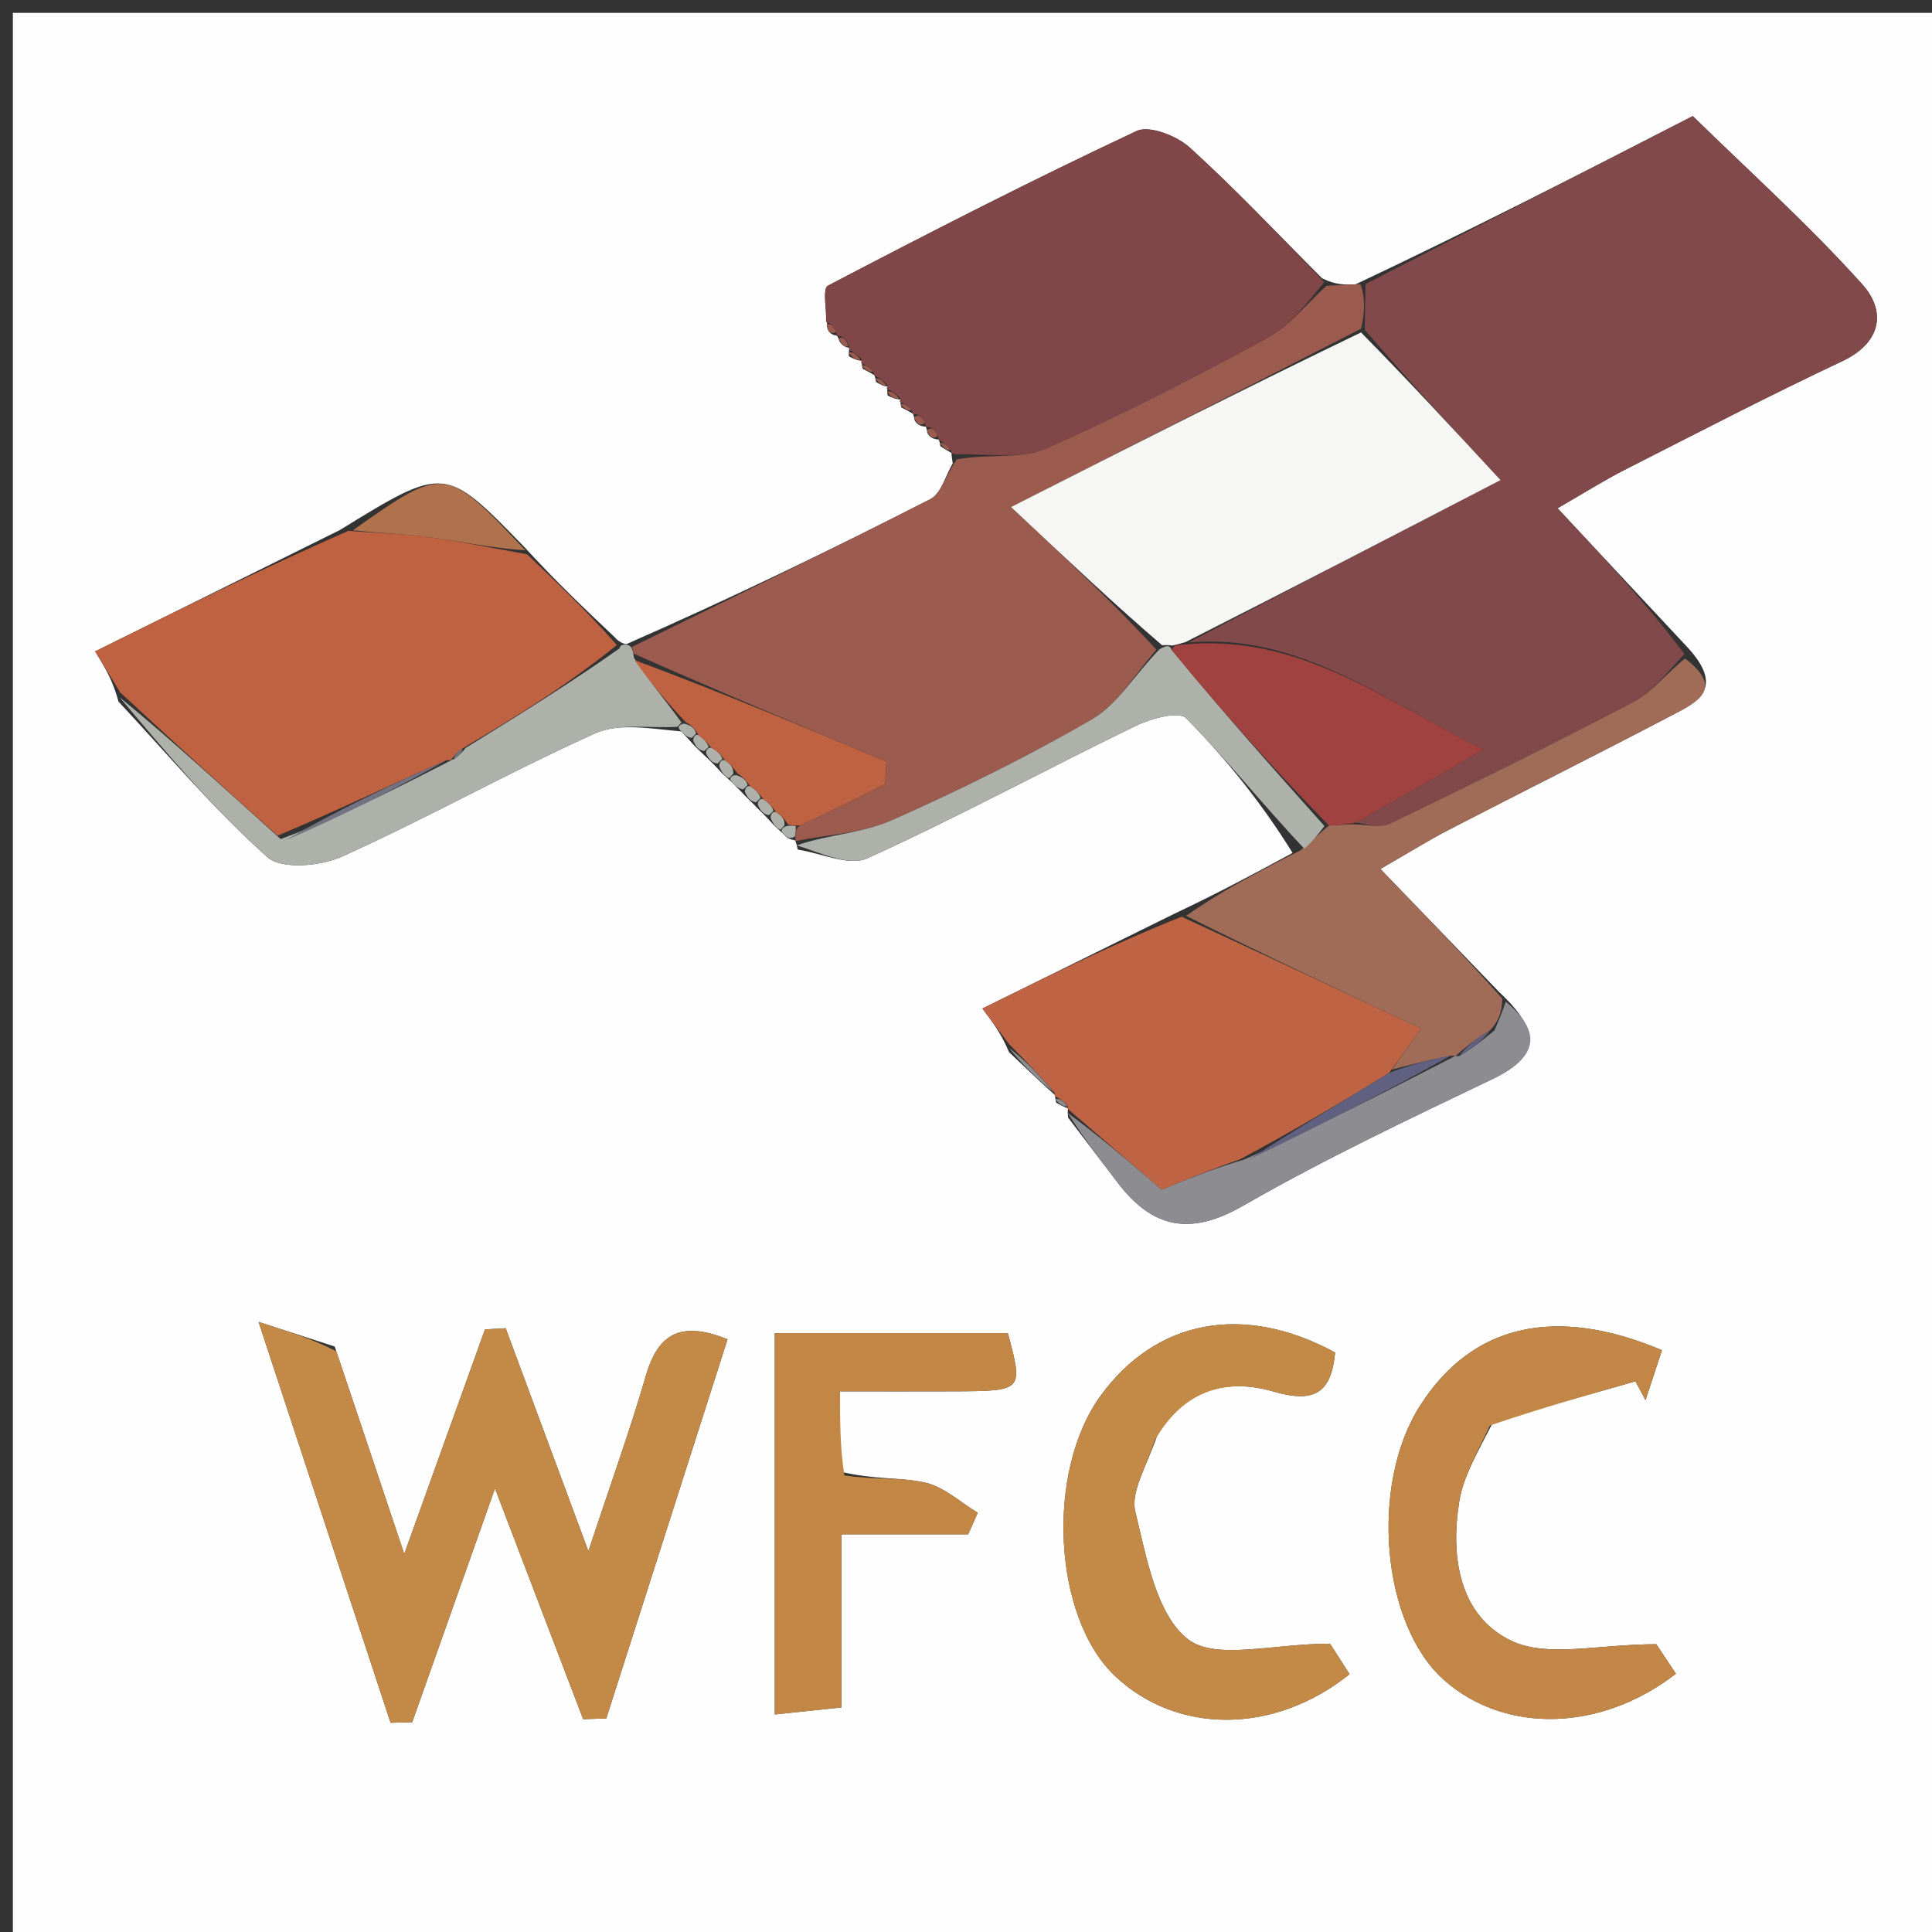
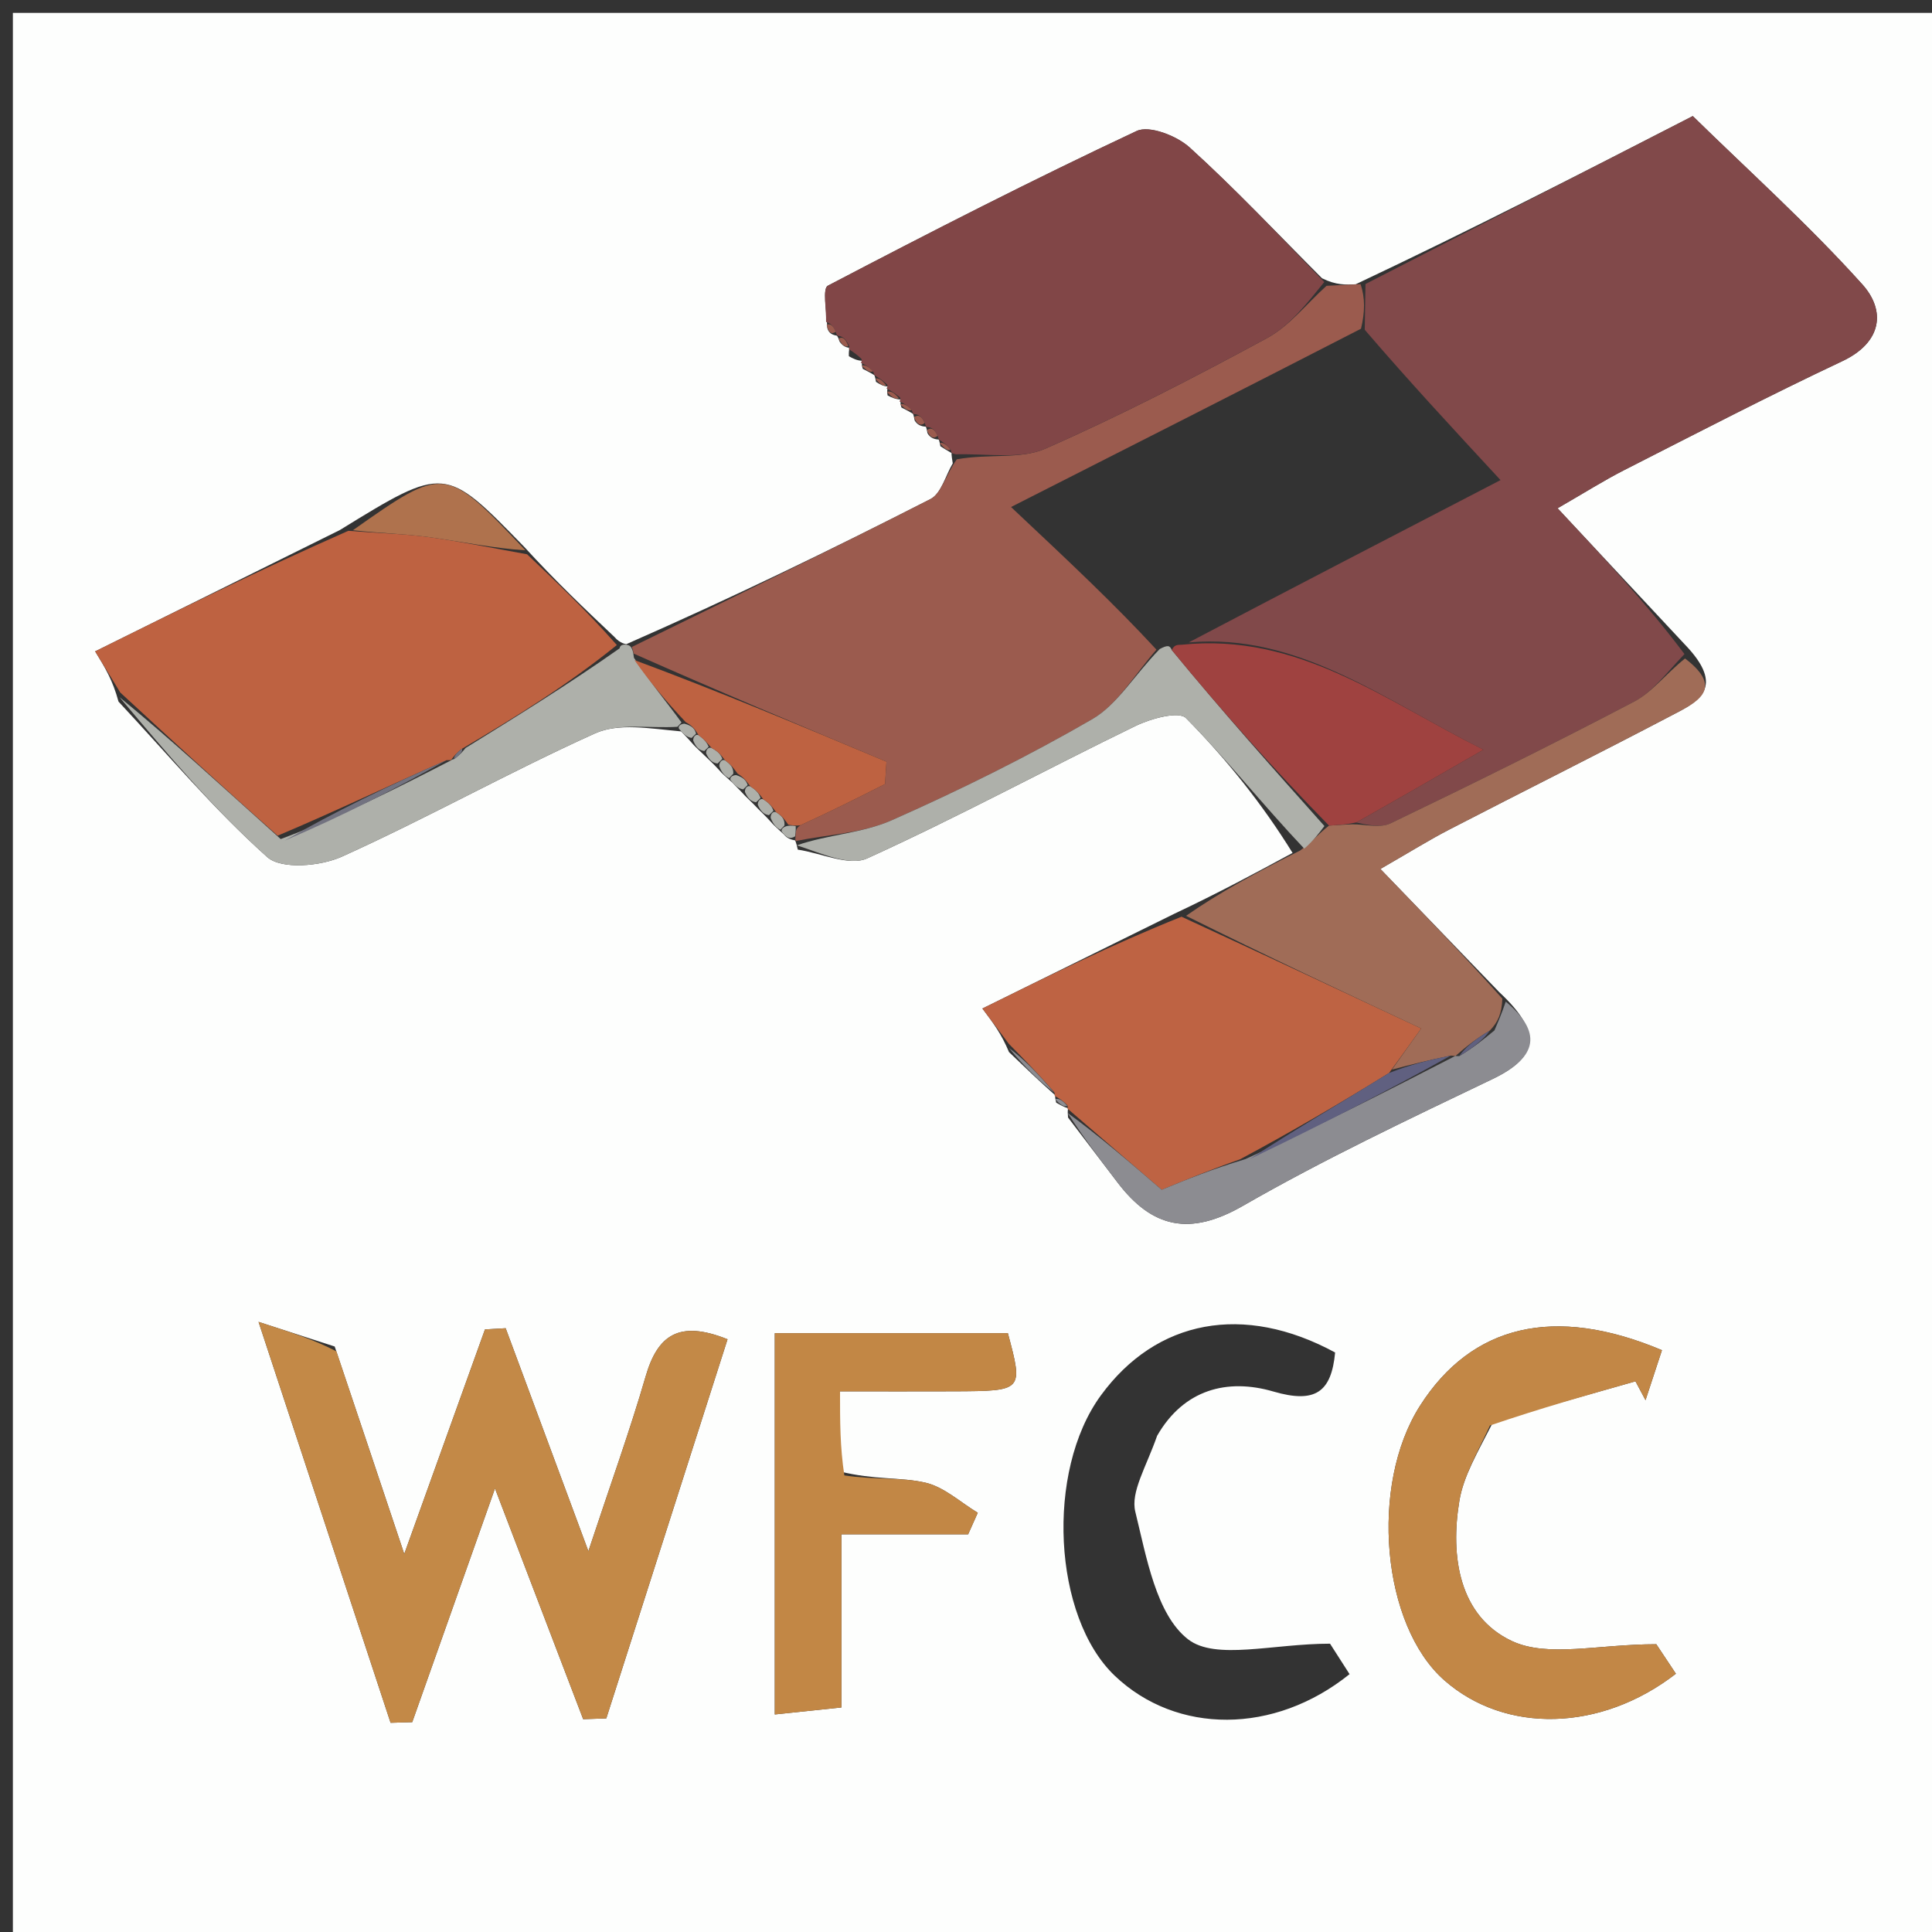
<svg xmlns="http://www.w3.org/2000/svg" version="1.1" id="Layer_1" x="0px" y="0px" width="100%" viewBox="0 0 150 150" enable-background="new 0 0 150 150" xml:space="preserve">
  <rect x="0" y="0" width="150" height="150" fill="#333333" stroke="none" />
  <path fill="#FDFEFD" opacity="1" stroke="none" d=" M151,63   C151,92.667 151,121.833 151,151   C101,151 51,151 1,151   C1,101 1,51 1,1   C51,1 101,1 151,1   C151,21.5 151,42 151,63  M72.877,34.124   C72.877,34.124 72.926,34.151 73.014,34.649   C73.292,34.824 73.569,35 73.884,35.177   C73.884,35.177 73.841,35.198 73.972,35.974   C73.408,36.921 73.075,38.32 72.245,38.745   C64.566,42.668 56.802,46.423 48.63,50.012   C48.63,50.012 48.147,49.974 47.715,49.463   C45.45,47.32 43.186,45.177 40.662,42.418   C34.544,36.134 34.544,36.134 26.383,41.154   C20.1,44.269 13.818,47.383 7.386,50.572   C8.161,51.842 8.749,52.804 9.2,54.47   C13.005,58.545 16.608,62.846 20.749,66.544   C21.845,67.523 24.879,67.262 26.544,66.51   C33.183,63.512 39.56,59.933 46.2,56.939   C48.035,56.112 50.446,56.564 52.885,56.787   C53.092,57.019 53.323,57.224 53.832,57.81   C54.047,58.049 54.292,58.252 54.851,58.801   C55.075,59.028 55.32,59.228 55.852,59.808   C56.059,60.063 56.309,60.266 56.888,60.782   C57.094,61.017 57.326,61.223 57.855,61.793   C58.074,62.024 58.318,62.227 58.855,62.795   C59.075,63.025 59.318,63.228 59.848,63.807   C60.054,64.06 60.3,64.266 60.863,64.787   C61.068,65.043 61.334,65.179 61.726,65.244   C61.726,65.244 61.789,65.296 61.941,65.965   C63.759,66.234 65.93,67.28 67.336,66.641   C74.379,63.441 81.197,59.749 88.16,56.364   C89.342,55.789 91.524,55.19 92.08,55.752   C95.245,58.953 98.056,62.503 100.355,66.221   C97.522,67.753 94.689,69.284 91.153,70.953   C86.277,73.361 81.4,75.769 76.272,78.301   C77.153,79.477 77.739,80.259 78.339,81.683   C79.541,82.836 80.742,83.988 81.947,85.055   C81.947,85.055 81.864,85.076 82.002,85.609   C82.31,85.785 82.618,85.96 82.944,86.052   C82.944,86.052 82.859,86.056 82.923,86.766   C84.205,88.448 85.488,90.129 86.769,91.811   C89.468,95.355 92.393,95.981 96.5,93.621   C102.78,90.011 109.358,86.903 115.898,83.767   C119.484,82.047 119.697,80.102 116.408,77.035   C113.478,73.998 110.547,70.962 107.174,67.466   C109.467,66.149 110.971,65.208 112.542,64.396   C118.26,61.441 124.021,58.569 129.721,55.579   C131.6,54.594 134.024,53.559 131.062,50.306   C127.826,46.842 124.59,43.378 120.93,39.461   C123.05,38.24 124.551,37.287 126.129,36.485   C131.741,33.631 137.332,30.728 143.026,28.047   C146.166,26.569 146.4,24.09 144.591,22.079   C140.429,17.451 135.773,13.268 131.428,9.012   C122.508,13.589 114.262,17.82 105.254,22.071   C104.5,22.111 103.745,22.151 102.64,21.604   C99.235,18.195 95.929,14.678 92.362,11.447   C91.366,10.545 89.235,9.708 88.248,10.171   C80.156,13.965 72.193,18.039 64.273,22.183   C63.852,22.404 64.165,24.028 64.231,25.461   C64.329,25.824 64.566,25.994 64.957,26.057   C64.957,26.057 65.043,26.062 65.182,26.514   C65.363,26.785 65.604,26.984 65.988,27.006   C65.988,27.006 65.883,27.092 65.906,27.658   C66.22,27.831 66.533,28.003 66.986,28.017   C66.986,28.017 66.827,28.157 66.988,28.638   C67.276,28.784 67.564,28.93 67.878,29.124   C67.878,29.124 67.926,29.151 68.014,29.649   C68.292,29.824 68.569,30 68.973,30.011   C68.973,30.011 68.824,30.155 68.912,30.7   C69.224,30.859 69.536,31.018 69.982,31.018   C69.982,31.018 69.827,31.157 69.988,31.638   C70.276,31.784 70.564,31.93 70.878,32.125   C70.878,32.125 70.926,32.152 71.012,32.64   C71.2,32.961 71.479,33.106 71.877,33.125   C71.877,33.125 71.926,33.152 72.012,33.64   C72.2,33.961 72.479,34.106 72.877,34.124  M25.986,104.542   C24.451,104.046 22.915,103.549 20.073,102.629   C23.805,113.96 27.065,123.858 30.325,133.757   C30.885,133.741 31.445,133.725 32.006,133.708   C34.072,127.874 36.138,122.04 38.431,115.563   C40.889,121.994 43.083,127.735 45.277,133.476   C45.875,133.456 46.474,133.436 47.073,133.416   C50.2,123.636 53.327,113.856 56.486,103.98   C52.701,102.46 51.052,103.679 50.129,106.86   C48.892,111.123 47.378,115.306 45.682,120.433   C43.3,114.013 41.28,108.568 39.26,103.123   C38.724,103.154 38.189,103.185 37.653,103.215   C35.669,108.736 33.685,114.256 31.386,120.65   C29.49,114.982 27.869,110.137 25.986,104.542  M115.94,110.377   C119.619,109.333 123.299,108.29 126.978,107.246   C127.238,107.734 127.498,108.221 127.758,108.709   C128.188,107.402 128.617,106.095 129.034,104.827   C120.66,101.298 114.252,102.872 110.251,109.14   C106.308,115.319 107.275,126.194 112.148,130.467   C116.867,134.606 124.268,134.476 130.117,129.948   C129.343,128.783 128.556,127.598 128.595,127.657   C124.073,127.657 120.165,128.718 117.375,127.405   C113.292,125.483 112.579,120.856 113.309,116.505   C113.629,114.597 114.694,112.813 115.94,110.377  M89.84,111.471   C91.911,107.869 95.291,106.994 98.863,108.037   C102.137,108.994 103.367,108.074 103.659,105.007   C96.558,101.156 89.78,102.438 85.465,108.347   C81.171,114.226 81.742,125.539 86.562,130.117   C91.354,134.668 98.933,134.685 104.78,129.981   C104.028,128.808 103.261,127.609 103.264,127.615   C98.814,127.615 94.367,128.93 92.236,127.271   C89.763,125.344 89.009,120.885 88.145,117.369   C87.769,115.84 88.982,113.92 89.84,111.471  M65.219,114.245   C65.219,112.322 65.219,110.399 65.219,108.023   C68.537,108.023 71.332,108.034 74.127,108.021   C79.446,107.995 79.446,107.989 78.251,103.507   C72.334,103.507 66.404,103.507 60.154,103.507   C60.154,113.437 60.154,123.106 60.154,133.11   C62.045,132.912 63.438,132.766 65.327,132.567   C65.327,127.988 65.327,123.762 65.327,119.123   C68.965,119.123 72.066,119.123 75.167,119.123   C75.416,118.565 75.665,118.007 75.914,117.45   C74.566,116.639 73.305,115.45 71.847,115.113   C69.943,114.673 67.883,114.909 65.219,114.245  z" />
  <path fill="#81494A" opacity="1" stroke="none" d=" M106.016,22.051   C114.262,17.82 122.508,13.589 131.428,9.012   C135.773,13.268 140.429,17.451 144.591,22.079   C146.4,24.09 146.166,26.569 143.026,28.047   C137.332,30.728 131.741,33.631 126.129,36.485   C124.551,37.287 123.05,38.24 120.93,39.461   C124.59,43.378 127.826,46.842 130.781,50.78   C129.305,52.343 128.271,53.741 126.885,54.468   C120.64,57.742 114.315,60.87 107.959,63.926   C107.142,64.32 105.977,63.992 105.293,63.858   C108.692,61.943 111.77,60.168 115.175,58.205   C107.427,54.33 100.798,49.12 92.292,49.878   C100.43,45.604 108.283,41.533 116.501,37.274   C112.665,33.131 109.312,29.511 105.957,25.601   C105.976,24.225 105.996,23.138 106.016,22.051  z" />
  <path fill="#9B5B4E" opacity="1" stroke="none" d=" M105.635,22.061   C105.996,23.138 105.976,24.225 105.668,25.521   C96.788,30.087 88.196,34.445 78.496,39.365   C83.203,43.787 86.582,46.964 89.784,50.437   C88.023,52.469 86.738,54.715 84.801,55.837   C79.776,58.745 74.543,61.336 69.231,63.687   C66.958,64.693 64.282,64.788 61.789,65.296   C61.789,65.296 61.726,65.244 61.763,64.958   C61.792,64.492 61.784,64.313 62.148,64.068   C64.585,62.961 66.649,61.917 68.714,60.874   C68.751,60.295 68.787,59.716 68.824,59.137   C62.297,56.399 55.769,53.661 49.204,50.747   C49.166,50.571 49.062,50.227 49.062,50.227   C56.802,46.423 64.566,42.668 72.245,38.745   C73.075,38.32 73.408,36.921 74.284,35.66   C76.798,35.214 79.257,35.67 81.151,34.839   C87.018,32.262 92.731,29.306 98.371,26.251   C100.128,25.299 101.462,23.566 102.99,22.191   C103.745,22.151 104.5,22.111 105.635,22.061  z" />
  <path fill="#814647" opacity="1" stroke="none" d=" M102.815,21.898   C101.462,23.566 100.128,25.299 98.371,26.251   C92.731,29.306 87.018,32.262 81.151,34.839   C79.257,35.67 76.798,35.214 74.219,35.272   C73.841,35.198 73.884,35.177 73.82,34.923   C73.48,34.497 73.203,34.324 72.926,34.151   C72.926,34.151 72.877,34.124 72.808,33.864   C72.555,33.299 72.283,33.149 71.926,33.152   C71.926,33.152 71.877,33.125 71.808,32.864   C71.555,32.299 71.283,32.149 70.926,32.152   C70.926,32.152 70.878,32.125 70.796,31.855   C70.418,31.442 70.123,31.299 69.827,31.157   C69.827,31.157 69.982,31.018 69.855,30.836   C69.426,30.487 69.125,30.321 68.824,30.155   C68.824,30.155 68.973,30.011 68.865,29.841   C68.48,29.497 68.203,29.324 67.926,29.151   C67.926,29.151 67.878,29.124 67.796,28.854   C67.418,28.442 67.123,28.299 66.827,28.157   C66.827,28.157 66.986,28.017 66.863,27.837   C66.455,27.468 66.169,27.28 65.883,27.092   C65.883,27.092 65.988,27.006 65.903,26.813   C65.66,26.296 65.401,26.11 65.043,26.062   C65.043,26.062 64.957,26.057 64.893,25.798   C64.674,25.262 64.442,25.082 64.136,24.999   C64.165,24.028 63.852,22.404 64.273,22.183   C72.193,18.039 80.156,13.965 88.248,10.171   C89.235,9.708 91.366,10.545 92.362,11.447   C95.929,14.678 99.235,18.195 102.815,21.898  z" />
  <path fill="#BE6241" opacity="1" stroke="none" d=" M9.337,53.767   C8.749,52.804 8.161,51.842 7.386,50.572   C13.818,47.383 20.1,44.269 27.043,41.214   C29.579,41.409 31.467,41.445 33.324,41.704   C35.869,42.058 38.391,42.582 40.922,43.034   C43.186,45.177 45.45,47.32 47.892,50.081   C44.096,53.157 40.122,55.616 35.881,58.127   C35.415,58.464 35.214,58.748 35.014,59.013   C35.015,58.994 35.038,59.025 34.662,59.023   C30.145,61.015 26.004,63.008 21.557,64.881   C17.279,61.096 13.308,57.432 9.337,53.767  z" />
  <path fill="#C38947" opacity="1" stroke="none" d=" M26.118,104.918   C27.869,110.137 29.49,114.982 31.386,120.65   C33.685,114.256 35.669,108.736 37.653,103.215   C38.189,103.185 38.724,103.154 39.26,103.123   C41.28,108.568 43.3,114.013 45.682,120.433   C47.378,115.306 48.892,111.123 50.129,106.86   C51.052,103.679 52.701,102.46 56.486,103.98   C53.327,113.856 50.2,123.636 47.073,133.416   C46.474,133.436 45.875,133.456 45.277,133.476   C43.083,127.735 40.889,121.994 38.431,115.563   C36.138,122.04 34.072,127.874 32.006,133.708   C31.445,133.725 30.885,133.741 30.325,133.757   C27.065,123.858 23.805,113.96 20.073,102.629   C22.915,103.549 24.451,104.046 26.118,104.918  z" />
  <path fill="#BE6343" opacity="1" stroke="none" d=" M78.325,81.042   C77.739,80.259 77.153,79.477 76.272,78.301   C81.4,75.769 86.277,73.361 91.733,71.173   C98.325,74.213 104.337,77.033 110.343,79.85   C109.582,80.912 108.826,81.978 107.847,83.306   C103.954,85.714 100.285,87.86 96.274,90.01   C94.024,90.798 92.114,91.584 90.194,92.374   C87.772,90.288 85.315,88.172 82.859,86.056   C82.859,86.056 82.944,86.052 82.875,85.82   C82.492,85.418 82.178,85.247 81.864,85.076   C81.864,85.076 81.947,85.055 81.85,84.794   C80.611,83.369 79.468,82.205 78.325,81.042  z" />
  <path fill="#A06C57" opacity="1" stroke="none" d=" M108.07,83.044   C108.826,81.978 109.582,80.912 110.343,79.85   C104.337,77.033 98.325,74.213 92.085,71.104   C94.689,69.284 97.522,67.753 100.946,66.032   C101.967,65.274 102.398,64.705 103.186,64.101   C104.02,64.043 104.496,64.02 104.973,63.998   C105.977,63.992 107.142,64.32 107.959,63.926   C114.315,60.87 120.64,57.742 126.885,54.468   C128.271,53.741 129.305,52.343 130.826,51.124   C134.024,53.559 131.6,54.594 129.721,55.579   C124.021,58.569 118.26,61.441 112.542,64.396   C110.971,65.208 109.467,66.149 107.174,67.466   C110.547,70.962 113.478,73.998 116.643,77.533   C116.595,78.688 116.312,79.345 115.669,80.012   C114.532,80.679 113.753,81.335 112.987,81.998   C113,82.005 113.002,81.977 112.634,81.96   C110.868,82.31 109.469,82.677 108.07,83.044  z" />
  <path fill="#C28746" opacity="1" stroke="none" d=" M115.681,110.675   C114.694,112.813 113.629,114.597 113.309,116.505   C112.579,120.856 113.292,125.483 117.375,127.405   C120.165,128.718 124.073,127.657 128.595,127.657   C128.556,127.598 129.343,128.783 130.117,129.948   C124.268,134.476 116.867,134.606 112.148,130.467   C107.275,126.194 106.308,115.319 110.251,109.14   C114.252,102.872 120.66,101.298 129.034,104.827   C128.617,106.095 128.188,107.402 127.758,108.709   C127.498,108.221 127.238,107.734 126.978,107.246   C123.299,108.29 119.619,109.333 115.681,110.675  z" />
-   <path fill="#C38947" opacity="1" stroke="none" d=" M89.657,111.825   C88.982,113.92 87.769,115.84 88.145,117.369   C89.009,120.885 89.763,125.344 92.236,127.271   C94.367,128.93 98.814,127.615 103.264,127.615   C103.261,127.609 104.028,128.808 104.78,129.981   C98.933,134.685 91.354,134.668 86.562,130.117   C81.742,125.539 81.171,114.226 85.465,108.347   C89.78,102.438 96.558,101.156 103.659,105.007   C103.367,108.074 102.137,108.994 98.863,108.037   C95.291,106.994 91.911,107.869 89.657,111.825  z" />
  <path fill="#C28745" opacity="1" stroke="none" d=" M65.554,114.549   C67.883,114.909 69.943,114.673 71.847,115.113   C73.305,115.45 74.566,116.639 75.914,117.45   C75.665,118.007 75.416,118.565 75.167,119.123   C72.066,119.123 68.965,119.123 65.327,119.123   C65.327,123.762 65.327,127.988 65.327,132.567   C63.438,132.766 62.045,132.912 60.154,133.11   C60.154,123.106 60.154,113.437 60.154,103.507   C66.404,103.507 72.334,103.507 78.251,103.507   C79.446,107.989 79.446,107.995 74.127,108.021   C71.332,108.034 68.537,108.023 65.219,108.023   C65.219,110.399 65.219,112.322 65.554,114.549  z" />
  <path fill="#AEB0AA" opacity="1" stroke="none" d=" M9.269,54.119   C13.308,57.432 17.279,61.096 21.794,65.145   C26.57,63.362 30.804,61.193 35.038,59.025   C35.038,59.025 35.015,58.994 35.258,58.932   C35.717,58.605 35.932,58.339 36.147,58.074   C40.122,55.616 44.096,53.157 48.108,50.336   C48.147,49.974 48.63,50.012 48.846,50.119   C49.062,50.227 49.166,50.571 49.219,51.071   C50.521,53.04 51.77,54.51 52.91,56.091   C52.803,56.202 52.593,56.429 52.593,56.429   C50.446,56.564 48.035,56.112 46.2,56.939   C39.56,59.933 33.183,63.512 26.544,66.51   C24.879,67.262 21.845,67.523 20.749,66.544   C16.608,62.846 13.005,58.545 9.269,54.119  z" />
  <path fill="#8C8C91" opacity="1" stroke="none" d=" M116.028,80.002   C116.312,79.345 116.595,78.688 116.908,77.764   C119.697,80.102 119.484,82.047 115.898,83.767   C109.358,86.903 102.78,90.011 96.5,93.621   C92.393,95.981 89.468,95.355 86.769,91.811   C85.488,90.129 84.205,88.448 82.891,86.411   C85.315,88.172 87.772,90.288 90.194,92.374   C92.114,91.584 94.024,90.798 96.68,89.997   C102.619,87.314 107.811,84.645 113.002,81.977   C113.002,81.977 113,82.005 113.315,81.989   C114.43,81.316 115.229,80.659 116.028,80.002  z" />
  <path fill="#AEB0AA" opacity="1" stroke="none" d=" M102.829,64.135   C102.398,64.705 101.967,65.274 101.262,65.889   C98.056,62.503 95.245,58.953 92.08,55.752   C91.524,55.19 89.342,55.789 88.16,56.364   C81.197,59.749 74.379,63.441 67.336,66.641   C65.93,67.28 63.759,66.234 61.865,65.631   C64.282,64.788 66.958,64.693 69.231,63.687   C74.543,61.336 79.776,58.745 84.801,55.837   C86.738,54.715 88.023,52.469 90.042,50.39   C90.651,50.07 90.824,50.095 90.977,50.47   C94.914,55.259 98.871,59.697 102.829,64.135  z" />
  <path fill="#AF724D" opacity="1" stroke="none" d=" M40.792,42.726   C38.391,42.582 35.869,42.058 33.324,41.704   C31.467,41.445 29.579,41.409 27.4,41.166   C34.544,36.134 34.544,36.134 40.792,42.726  z" />
  <path fill="#8C8C91" opacity="1" stroke="none" d=" M78.332,81.362   C79.468,82.205 80.611,83.369 81.849,84.836   C80.742,83.988 79.541,82.836 78.332,81.362  z" />
  <path fill="#8C8C91" opacity="1" stroke="none" d=" M81.933,85.342   C82.178,85.247 82.492,85.418 82.866,85.862   C82.618,85.96 82.31,85.785 81.933,85.342  z" />
  <path fill="#AEB0AA" opacity="1" stroke="none" d=" M60.585,64.424   C60.3,64.266 60.054,64.06 59.833,63.494   C59.818,63.18 60.047,62.954 60.267,63.065   C60.763,63.38 60.938,63.65 60.904,64.095   C60.797,64.204 60.585,64.424 60.585,64.424  z" />
  <path fill="#AEB0AA" opacity="1" stroke="none" d=" M61.776,64.133   C61.784,64.313 61.792,64.492 61.731,64.934   C61.334,65.179 61.068,65.043 60.724,64.606   C60.585,64.424 60.797,64.204 61.095,64.135   C61.393,64.066 61.776,64.133 61.776,64.133  z" />
  <path fill="#9B5B4E" opacity="1" stroke="none" d=" M66.907,28.397   C67.123,28.299 67.418,28.442 67.783,28.83   C67.564,28.93 67.276,28.784 66.907,28.397  z" />
  <path fill="#AEB0AA" opacity="1" stroke="none" d=" M56.601,60.417   C56.309,60.266 56.059,60.063 55.844,59.485   C55.836,59.162 56.082,58.919 56.295,59.036   C56.767,59.367 56.946,59.634 56.935,60.068   C56.822,60.183 56.601,60.417 56.601,60.417  z" />
-   <path fill="#9B5B4E" opacity="1" stroke="none" d=" M65.895,27.375   C66.169,27.28 66.455,27.468 66.794,27.916   C66.533,28.003 66.22,27.831 65.895,27.375  z" />
  <path fill="#9B5B4E" opacity="1" stroke="none" d=" M65.112,26.288   C65.401,26.11 65.66,26.296 65.861,26.867   C65.604,26.984 65.363,26.785 65.112,26.288  z" />
  <path fill="#9B5B4E" opacity="1" stroke="none" d=" M64.184,25.23   C64.442,25.082 64.674,25.262 64.885,25.756   C64.566,25.994 64.329,25.824 64.184,25.23  z" />
  <path fill="#AEB0AA" opacity="1" stroke="none" d=" M59.701,63.291   C59.318,63.228 59.075,63.025 58.837,62.487   C58.818,62.18 59.047,61.953 59.266,62.062   C59.757,62.37 59.945,62.631 60.047,62.954   C60.047,62.954 59.818,63.18 59.701,63.291  z" />
  <path fill="#AEB0AA" opacity="1" stroke="none" d=" M58.701,62.291   C58.318,62.227 58.074,62.024 57.836,61.485   C57.818,61.178 58.047,60.953 58.266,61.062   C58.757,61.37 58.945,61.631 59.047,61.953   C59.047,61.953 58.818,62.18 58.701,62.291  z" />
  <path fill="#AEB0AA" opacity="1" stroke="none" d=" M57.702,61.288   C57.326,61.223 57.094,61.017 56.745,60.599   C56.601,60.417 56.822,60.183 57.153,60.177   C57.757,60.37 57.945,60.631 58.047,60.953   C58.047,60.953 57.818,61.178 57.702,61.288  z" />
  <path fill="#9B5B4E" opacity="1" stroke="none" d=" M70.969,32.396   C71.283,32.149 71.555,32.299 71.795,32.839   C71.479,33.106 71.2,32.961 70.969,32.396  z" />
  <path fill="#AEB0AA" opacity="1" stroke="none" d=" M55.711,59.282   C55.32,59.228 55.075,59.028 54.824,58.501   C54.796,58.202 55.019,57.981 55.247,58.072   C55.765,58.346 55.967,58.597 56.082,58.919   C56.082,58.919 55.836,59.162 55.711,59.282  z" />
  <path fill="#AEB0AA" opacity="1" stroke="none" d=" M54.682,58.309   C54.292,58.252 54.047,58.049 53.821,57.498   C53.81,57.186 54.038,56.964 54.245,57.086   C54.705,57.419 54.894,57.677 55.019,57.981   C55.019,57.981 54.796,58.202 54.682,58.309  z" />
  <path fill="#AEB0AA" opacity="1" stroke="none" d=" M53.694,57.295   C53.323,57.224 53.092,57.019 52.739,56.608   C52.593,56.429 52.803,56.202 53.14,56.186   C53.774,56.357 53.96,56.622 54.038,56.964   C54.038,56.964 53.81,57.186 53.694,57.295  z" />
  <path fill="#9B5B4E" opacity="1" stroke="none" d=" M67.97,29.4   C68.203,29.324 68.48,29.497 68.802,29.922   C68.569,30 68.292,29.824 67.97,29.4  z" />
  <path fill="#9B5B4E" opacity="1" stroke="none" d=" M68.868,30.428   C69.125,30.321 69.426,30.487 69.788,30.916   C69.536,31.018 69.224,30.859 68.868,30.428  z" />
  <path fill="#9B5B4E" opacity="1" stroke="none" d=" M69.907,31.397   C70.123,31.299 70.418,31.442 70.783,31.83   C70.564,31.93 70.276,31.784 69.907,31.397  z" />
  <path fill="#9B5B4E" opacity="1" stroke="none" d=" M72.97,34.4   C73.203,34.324 73.48,34.497 73.802,34.922   C73.569,35 73.292,34.824 72.97,34.4  z" />
  <path fill="#9B5B4E" opacity="1" stroke="none" d=" M71.969,33.396   C72.283,33.149 72.555,33.299 72.795,33.839   C72.479,34.106 72.2,33.961 71.969,33.396  z" />
-   <path fill="#F6F7F5" opacity="1" stroke="none" d=" M90.997,50.12   C90.824,50.095 90.651,50.07 90.22,50.092   C86.582,46.964 83.203,43.787 78.496,39.365   C88.196,34.445 96.788,30.087 105.67,25.81   C109.312,29.511 112.665,33.131 116.501,37.274   C108.283,41.533 100.43,45.604 92.038,49.853   C91.332,50.061 91.165,50.091 90.997,50.12  z" />
  <path fill="#9F4240" opacity="1" stroke="none" d=" M90.977,50.47   C91.165,50.091 91.332,50.061 91.754,50.056   C100.798,49.12 107.427,54.33 115.175,58.205   C111.77,60.168 108.692,61.943 105.293,63.858   C104.496,64.02 104.02,64.043 103.186,64.101   C98.871,59.697 94.914,55.259 90.977,50.47  z" />
  <path fill="#BE6241" opacity="1" stroke="none" d=" M54.245,57.086   C53.96,56.622 53.774,56.357 53.248,56.075   C51.77,54.51 50.521,53.04 49.258,51.247   C55.769,53.661 62.297,56.399 68.824,59.137   C68.787,59.716 68.751,60.295 68.714,60.874   C66.649,61.917 64.585,62.961 62.148,64.068   C61.776,64.133 61.393,64.066 61.202,64.027   C60.938,63.65 60.763,63.38 60.267,63.065   C59.945,62.631 59.757,62.37 59.266,62.062   C58.945,61.631 58.757,61.37 58.266,61.062   C57.945,60.631 57.757,60.37 57.266,60.062   C56.946,59.634 56.767,59.367 56.295,59.036   C55.967,58.597 55.765,58.346 55.247,58.072   C54.894,57.677 54.705,57.419 54.245,57.086  z" />
  <path fill="#727280" opacity="1" stroke="none" d=" M34.662,59.023   C30.804,61.193 26.57,63.362 22.1,65.267   C26.004,63.008 30.145,61.015 34.662,59.023  z" />
  <path fill="#727280" opacity="1" stroke="none" d=" M35.881,58.127   C35.932,58.339 35.717,58.605 35.258,58.951   C35.214,58.748 35.415,58.464 35.881,58.127  z" />
  <path fill="#606080" opacity="1" stroke="none" d=" M112.634,81.96   C107.811,84.645 102.619,87.314 97.022,89.994   C100.285,87.86 103.954,85.714 107.847,83.306   C109.469,82.677 110.868,82.31 112.634,81.96  z" />
  <path fill="#606080" opacity="1" stroke="none" d=" M115.669,80.012   C115.229,80.659 114.43,81.316 113.303,81.982   C113.753,81.335 114.532,80.679 115.669,80.012  z" />
</svg>